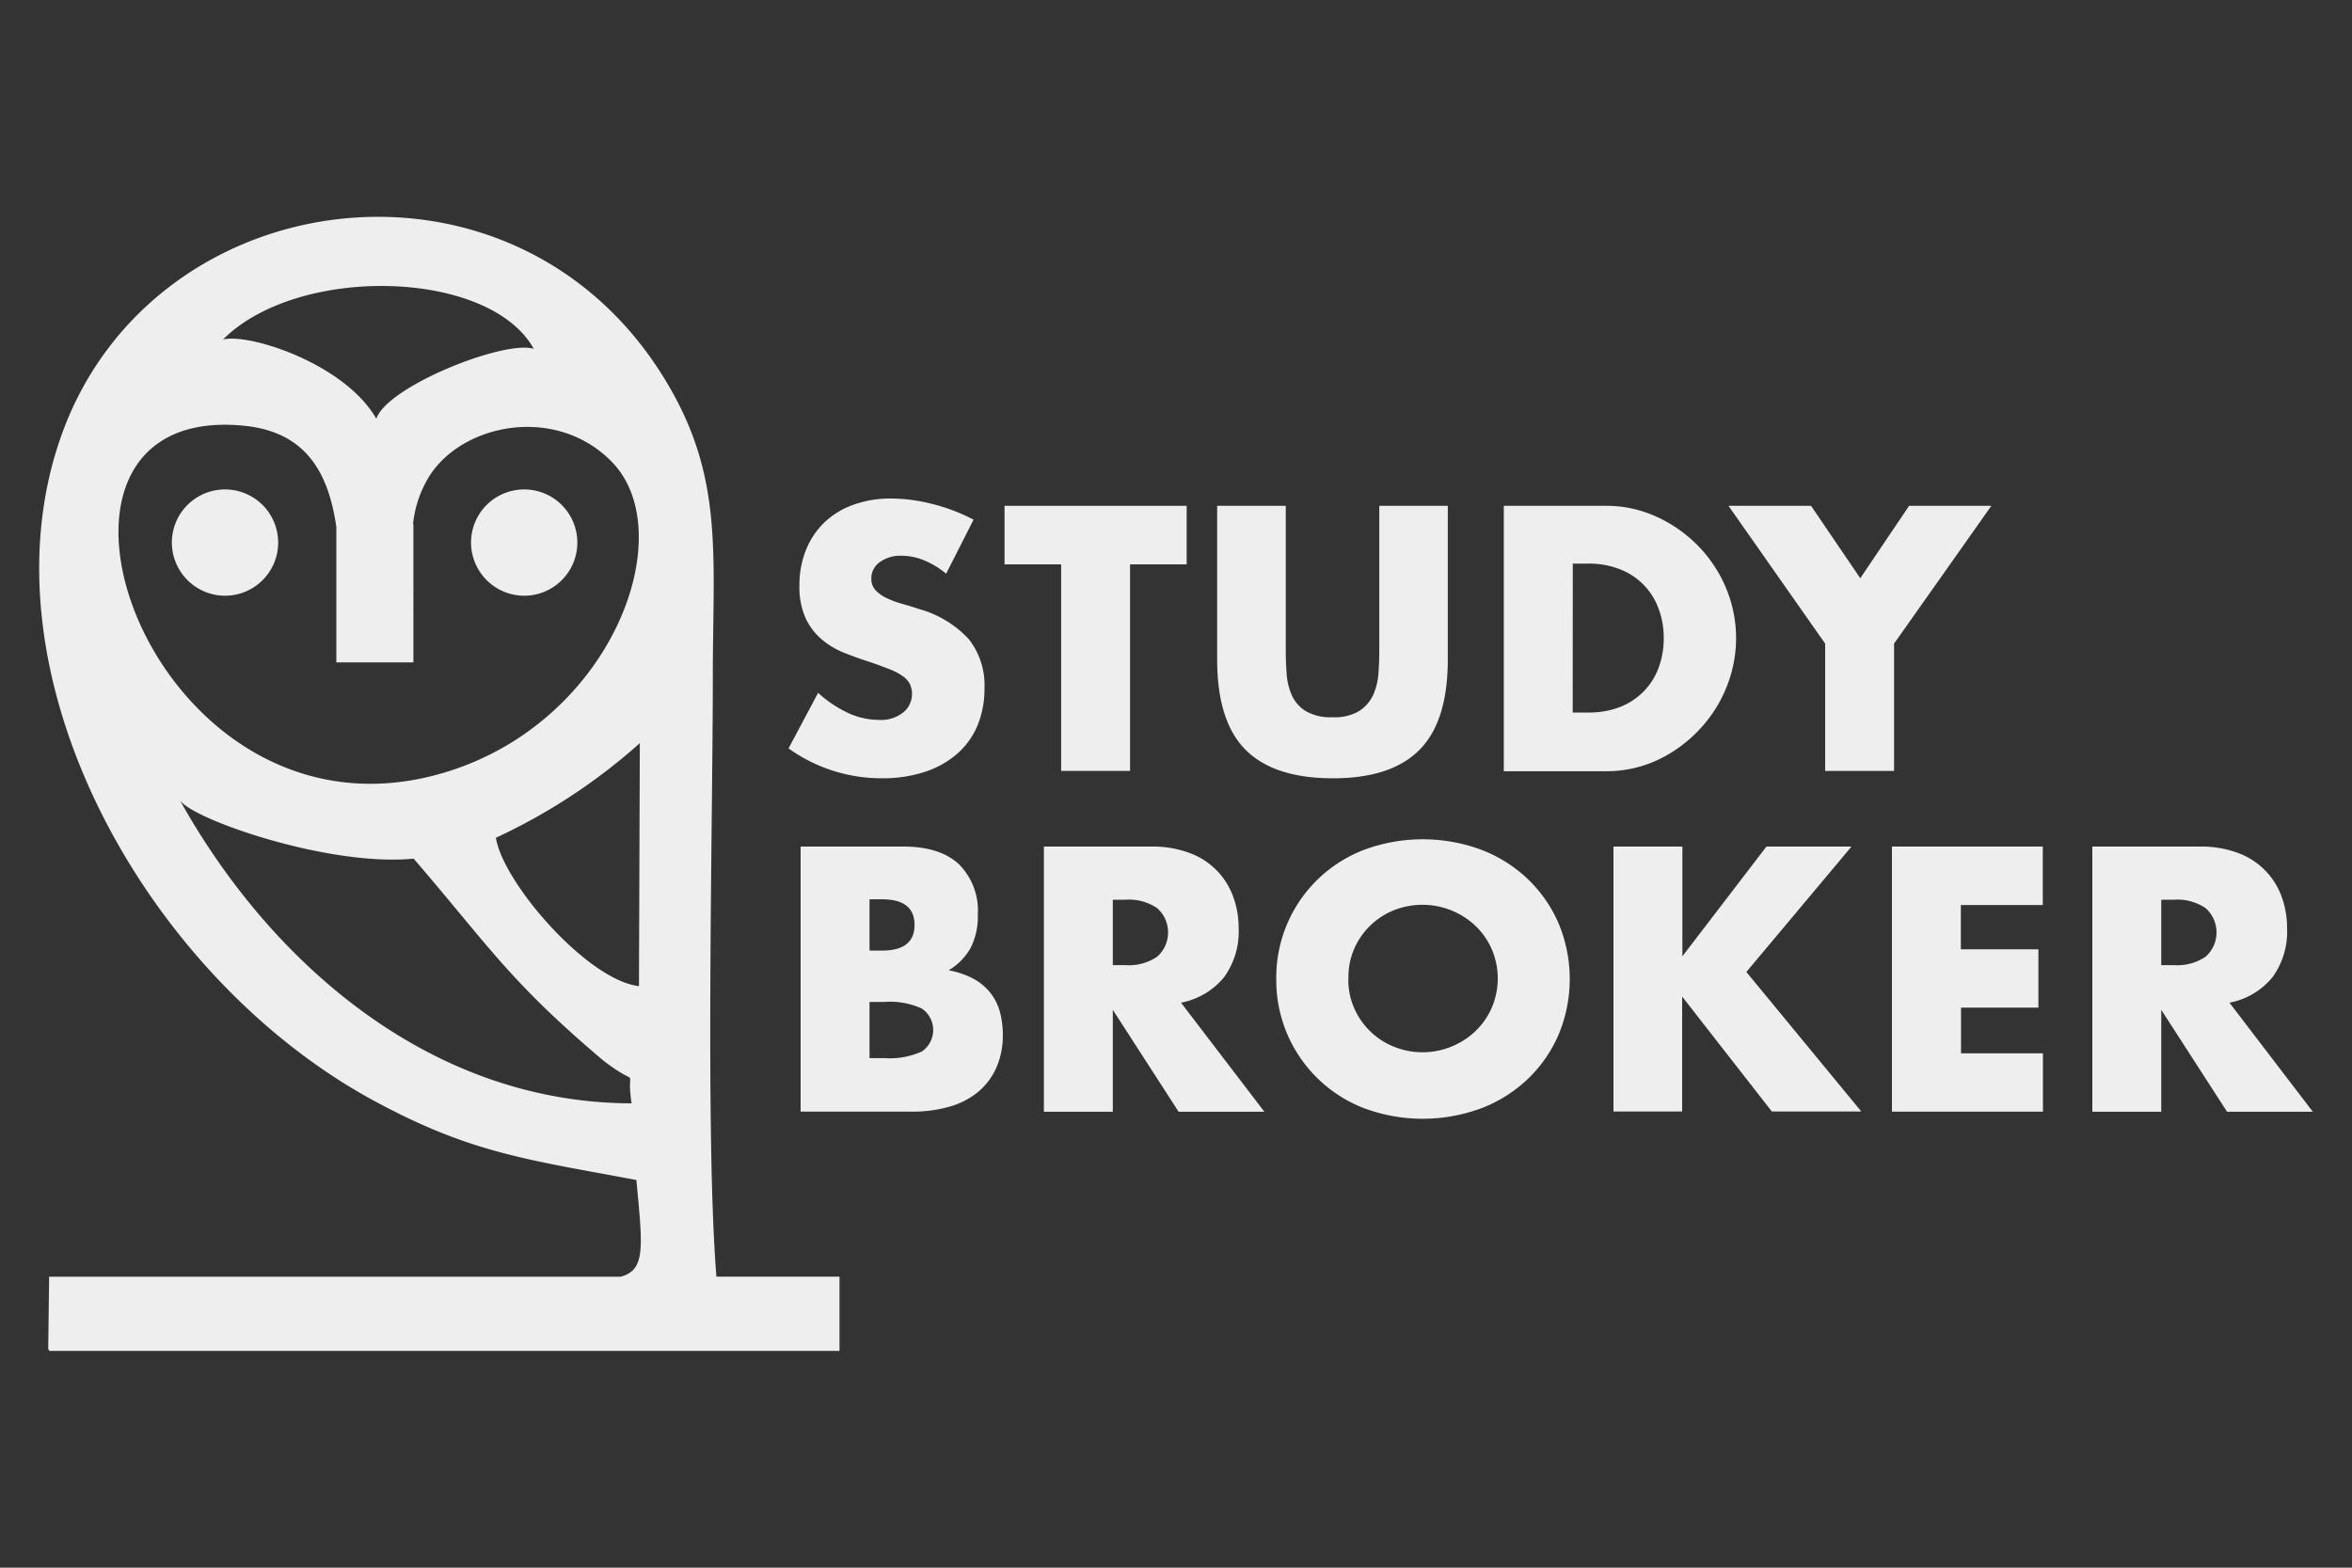
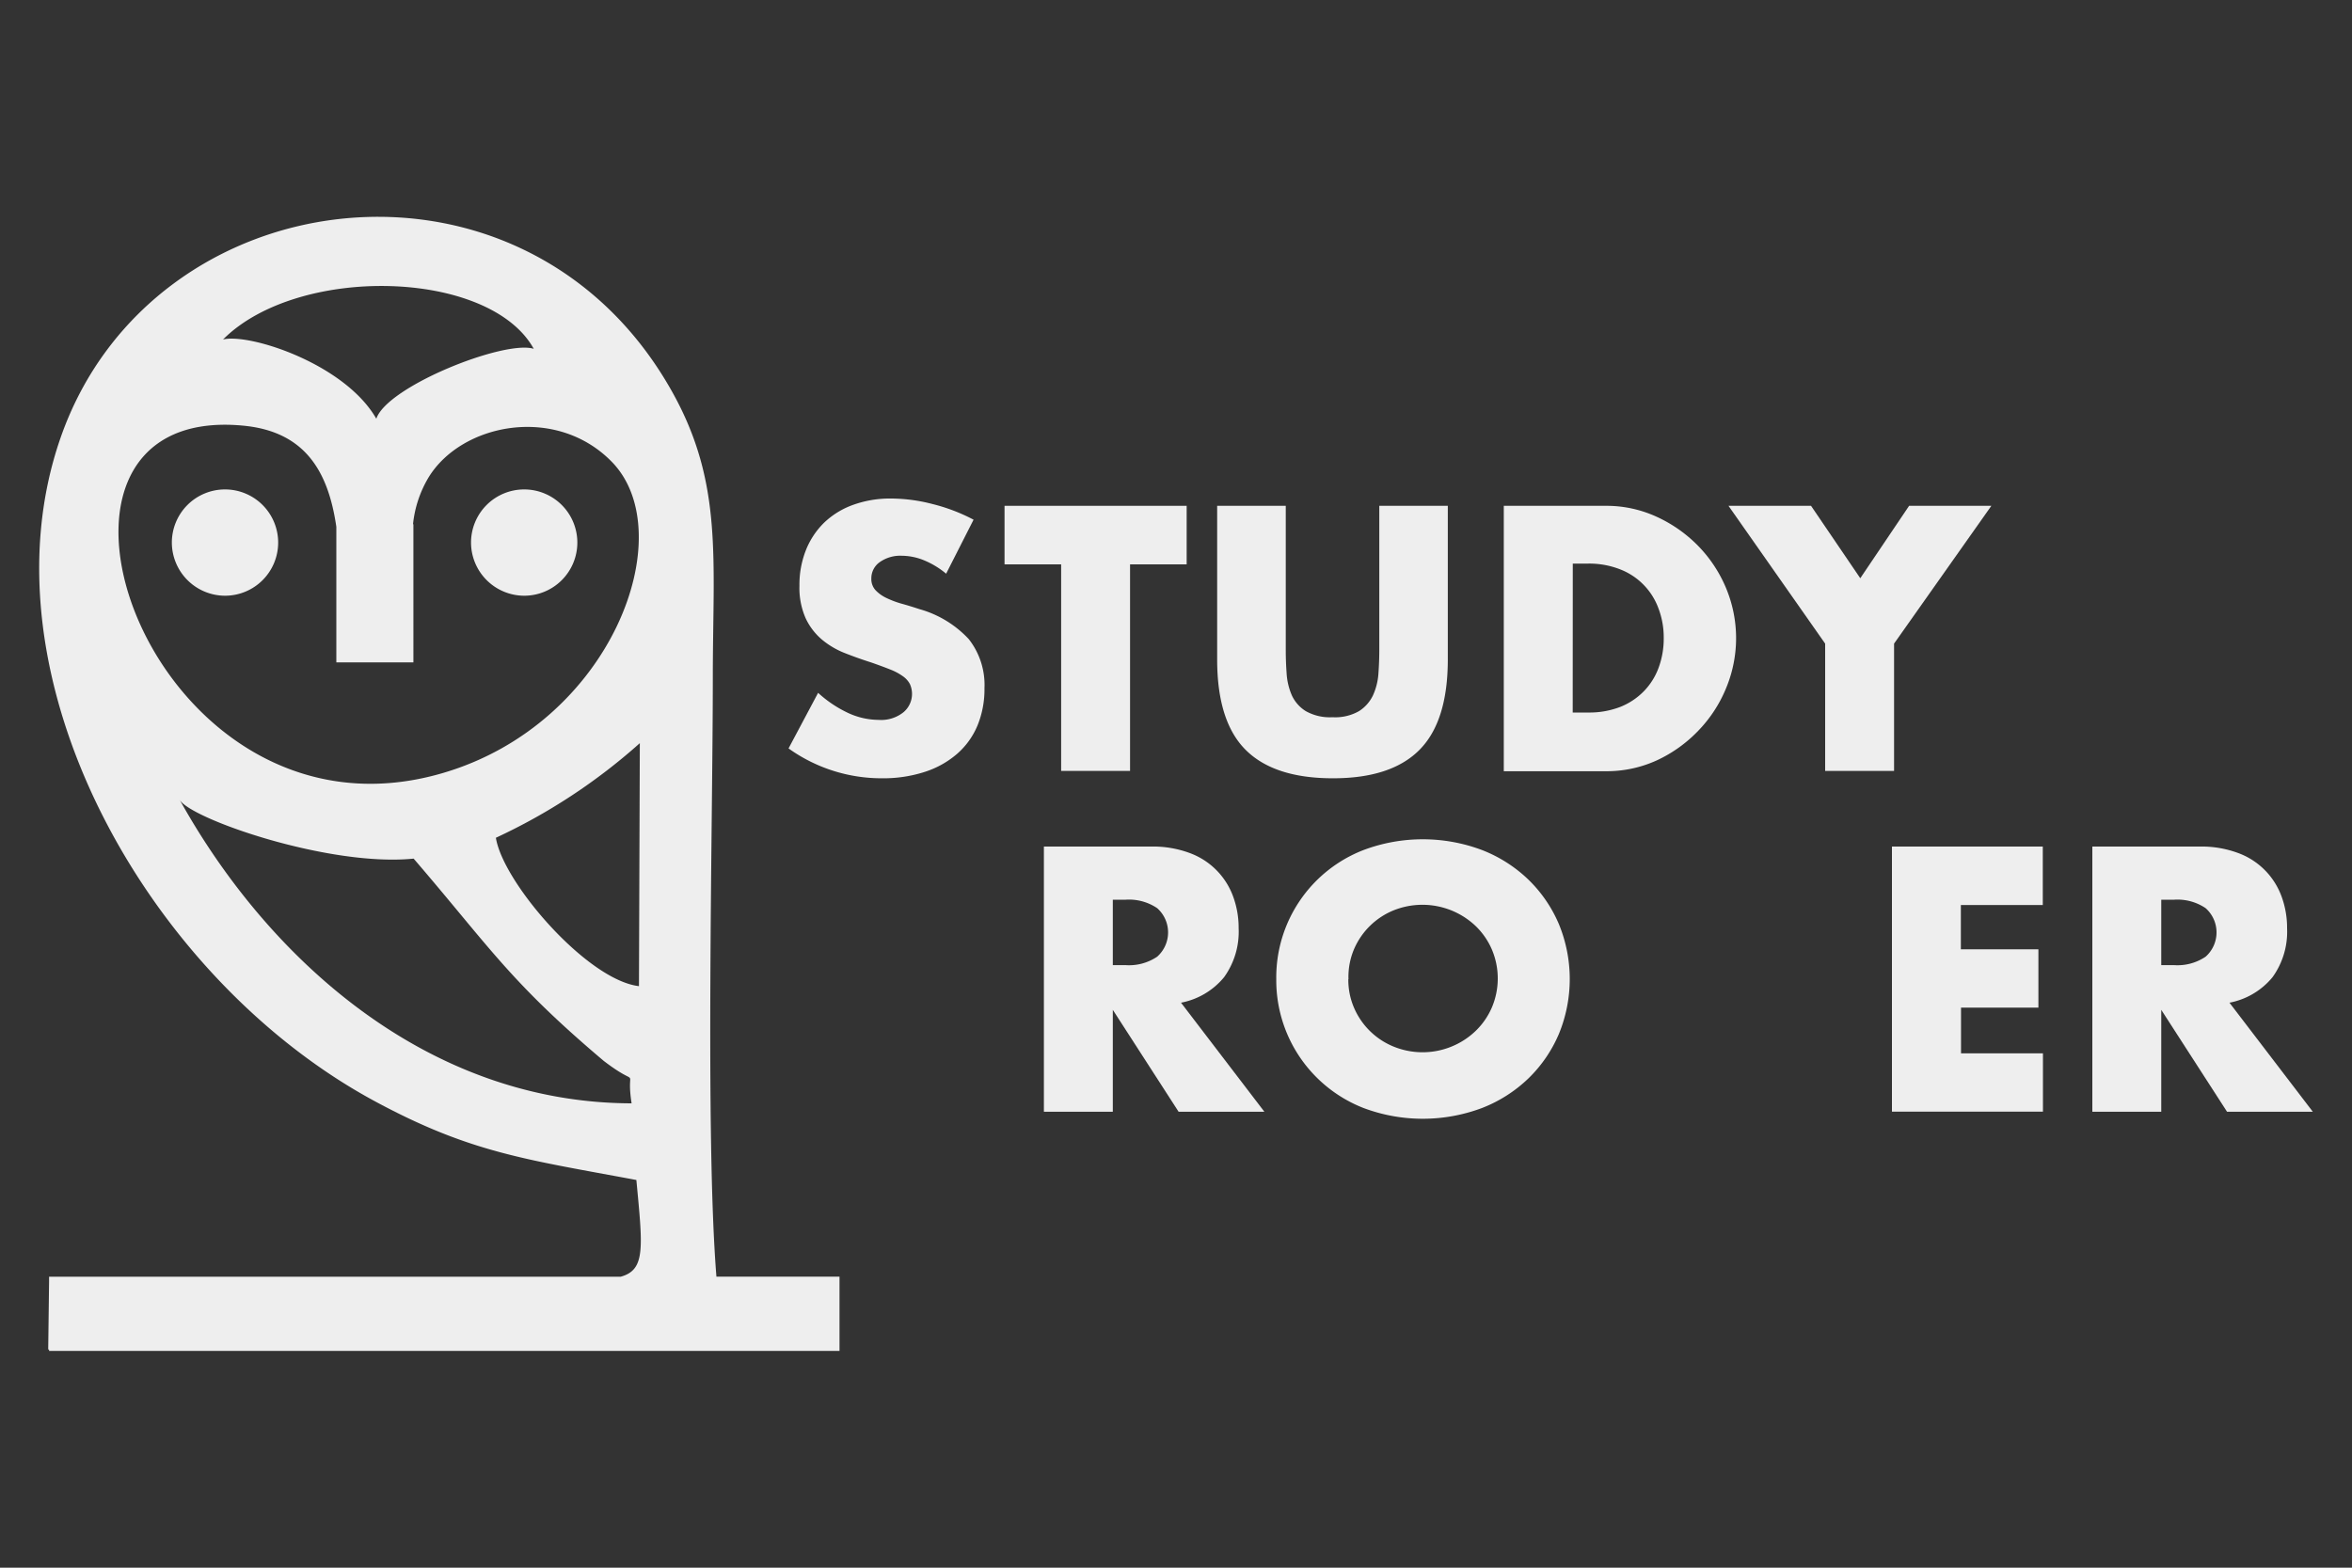
<svg xmlns="http://www.w3.org/2000/svg" id="Слой_1" data-name="Слой 1" viewBox="0 0 300 200">
  <rect x="0" y="0" width="300" height="200" fill="#333333" stroke="none" />
  <defs>
    <style>.cls-1,.cls-2{fill:#eee;}.cls-1{fill-rule:evenodd;}</style>
  </defs>
  <title>Безымянный-4</title>
  <path class="cls-1" d="M63.25,106.88A74.67,74.67,0,0,0,81.61,94.81l-.11,31c-6.6-.78-17.34-13.2-18.25-18.93Zm-10.52-40V84.5H42.9V67.21c-1-6.87-3.84-12.16-11.91-12.91-31.87-3-11.85,55.24,25.46,44.33C78.09,92.31,87,68,78,58.88c-7.12-7.24-19.1-4.87-23.32,2a14.53,14.53,0,0,0-2,6Zm-46.47,96v.59l-.11,8.7h.11v.17H107.08v-9.47H91.38C89.94,145,90.92,105,90.92,86.48c0-15.21,1.34-24.86-5.21-36.54C67,16.55,19.4,22.49,7.75,55.78c-10.6,30.28,10.85,69,40.15,84.76,12.2,6.57,19.28,7.38,33.27,10,.81,8.63,1.2,11.46-2,12.34ZM22.9,102c11.26,20.31,31.55,38.7,57.66,38.76-.8-5.2,1.38-1.64-3.56-5.42-12-10.14-14.54-14.52-24.24-25.8-10.84,1.09-28.64-5.14-29.86-7.54ZM68.08,44.5C64.33,43.34,49.38,49.29,48,53.42c-4-7-16.15-10.93-19.55-10.11C38,33.74,62.44,34.32,68.08,44.5Z" />
  <path class="cls-1" d="M28.7,76a6.78,6.78,0,1,0-6.78-6.78A6.8,6.8,0,0,0,28.7,76Z" />
-   <path class="cls-1" d="M66.86,76a6.78,6.78,0,1,0-6.78-6.78A6.8,6.8,0,0,0,66.86,76Z" />
+   <path class="cls-1" d="M66.86,76a6.78,6.78,0,1,0-6.78-6.78A6.8,6.8,0,0,0,66.86,76" />
  <path class="cls-2" d="M120.68,73.19a10.87,10.87,0,0,0-2.87-1.73A7.63,7.63,0,0,0,115,70.9a4.51,4.51,0,0,0-2.78.81,2.52,2.52,0,0,0-1.08,2.11,2.1,2.1,0,0,0,.54,1.48,4.69,4.69,0,0,0,1.41,1,12,12,0,0,0,2,.74q1.1.31,2.18.67a13.57,13.57,0,0,1,6.3,3.83,9.46,9.46,0,0,1,2,6.26,12.18,12.18,0,0,1-.87,4.71,9.82,9.82,0,0,1-2.56,3.61A11.79,11.79,0,0,1,118,98.46a17.2,17.2,0,0,1-5.54.83,20.36,20.36,0,0,1-11.88-3.81l3.77-7.09a15.26,15.26,0,0,0,3.9,2.6,9.37,9.37,0,0,0,3.81.85,4.55,4.55,0,0,0,3.21-1,3.06,3.06,0,0,0,.79-3.57,2.87,2.87,0,0,0-.9-1,7.21,7.21,0,0,0-1.64-.87q-1-.4-2.44-.9-1.7-.54-3.34-1.19a10.5,10.5,0,0,1-2.92-1.73,8,8,0,0,1-2.06-2.71,9.59,9.59,0,0,1-.79-4.15,12,12,0,0,1,.83-4.55,10.12,10.12,0,0,1,2.33-3.5,10.39,10.39,0,0,1,3.68-2.26,13.9,13.9,0,0,1,4.87-.81,21.31,21.31,0,0,1,5.25.7,23.15,23.15,0,0,1,5.25,2Z" />
  <path class="cls-2" d="M144.14,72V98.35h-8.79V72h-7.22V64.53h23.23V72Z" />
  <path class="cls-2" d="M164,64.53V82.92q0,1.48.11,3a8.28,8.28,0,0,0,.67,2.8,4.66,4.66,0,0,0,1.77,2,6.25,6.25,0,0,0,3.41.78,6.13,6.13,0,0,0,3.39-.78,4.86,4.86,0,0,0,1.77-2,8,8,0,0,0,.7-2.8q.11-1.55.11-3V64.53h8.74v19.6q0,7.89-3.61,11.53T170,99.29q-7.49,0-11.12-3.63t-3.63-11.53V64.53Z" />
  <path class="cls-2" d="M191.81,64.53h13a15.34,15.34,0,0,1,6.48,1.39,17.66,17.66,0,0,1,5.29,3.7A17.19,17.19,0,0,1,220.15,75a16.6,16.6,0,0,1,0,12.83,17.13,17.13,0,0,1-3.54,5.4A17.47,17.47,0,0,1,211.34,97a15.45,15.45,0,0,1-6.53,1.39h-13ZM200.6,90.9h2a10.91,10.91,0,0,0,4.08-.72,8.71,8.71,0,0,0,3-2,8.45,8.45,0,0,0,1.88-3,10.68,10.68,0,0,0,.65-3.79,10.41,10.41,0,0,0-.67-3.77,8.44,8.44,0,0,0-4.93-5,10.8,10.8,0,0,0-4-.72h-2Z" />
  <path class="cls-2" d="M232.8,82.11,220.47,64.53H231l6.28,9.24,6.23-9.24H254L241.59,82.11V98.35H232.8Z" />
-   <path class="cls-2" d="M102.12,108h13.09q4.66,0,7.09,2.24a8.37,8.37,0,0,1,2.42,6.46,8.77,8.77,0,0,1-.92,4.24,7.73,7.73,0,0,1-2.8,2.85,10.63,10.63,0,0,1,3.21,1.1,7,7,0,0,1,2.15,1.82,6.8,6.8,0,0,1,1.19,2.42,11.12,11.12,0,0,1,.36,2.87,10.16,10.16,0,0,1-.83,4.22,8.56,8.56,0,0,1-2.33,3.09,10,10,0,0,1-3.66,1.88,17.25,17.25,0,0,1-4.84.63H102.12Zm8.79,13.27h1.61q4.13,0,4.13-3.27t-4.13-3.27h-1.61Zm0,13.72h1.93a9.81,9.81,0,0,0,4.75-.85,3.32,3.32,0,0,0,0-5.47,9.81,9.81,0,0,0-4.75-.85h-1.93Z" />
  <path class="cls-2" d="M161.27,141.83H150.33l-8.39-13v13h-8.79V108h13.68a13.43,13.43,0,0,1,4.93.83,9.29,9.29,0,0,1,5.54,5.58,11.58,11.58,0,0,1,.69,4,9.92,9.92,0,0,1-1.86,6.26,9.37,9.37,0,0,1-5.49,3.25Zm-19.33-18.7h1.66a6.41,6.41,0,0,0,4-1.08,4.14,4.14,0,0,0,0-6.19,6.41,6.41,0,0,0-4-1.08h-1.66Z" />
  <path class="cls-2" d="M162.79,124.92a17.42,17.42,0,0,1,11.14-16.48,21.5,21.5,0,0,1,15.09,0,17.84,17.84,0,0,1,5.94,3.79,17.35,17.35,0,0,1,3.88,5.67,18.41,18.41,0,0,1,0,14,17.33,17.33,0,0,1-3.88,5.67,17.82,17.82,0,0,1-5.94,3.79,21.5,21.5,0,0,1-15.09,0,17.49,17.49,0,0,1-11.14-16.48Zm9.19,0a9,9,0,0,0,.76,3.72,9.31,9.31,0,0,0,5.09,4.91,9.78,9.78,0,0,0,10.36-2,9.24,9.24,0,0,0,2.09-3,9.47,9.47,0,0,0,0-7.44,9.25,9.25,0,0,0-2.09-3,9.86,9.86,0,0,0-10.36-2,9.31,9.31,0,0,0-5.09,4.91A9,9,0,0,0,172,124.92Z" />
-   <path class="cls-2" d="M214.59,122,225.31,108h10.85l-13.41,16,14.66,17.8H226l-11.44-14.66v14.66H205.8V108h8.79Z" />
  <path class="cls-2" d="M260.56,115.46H250.11v5.65H260v7.44h-9.87v5.83h10.45v7.44H241.32V108h19.24Z" />
  <path class="cls-2" d="M295,141.83H284.06l-8.39-13v13h-8.79V108h13.68a13.43,13.43,0,0,1,4.93.83,9.29,9.29,0,0,1,5.54,5.58,11.58,11.58,0,0,1,.69,4,9.92,9.92,0,0,1-1.86,6.26,9.37,9.37,0,0,1-5.49,3.25Zm-19.33-18.7h1.66a6.41,6.41,0,0,0,4-1.08,4.14,4.14,0,0,0,0-6.19,6.41,6.41,0,0,0-4-1.08h-1.66Z" />
</svg>